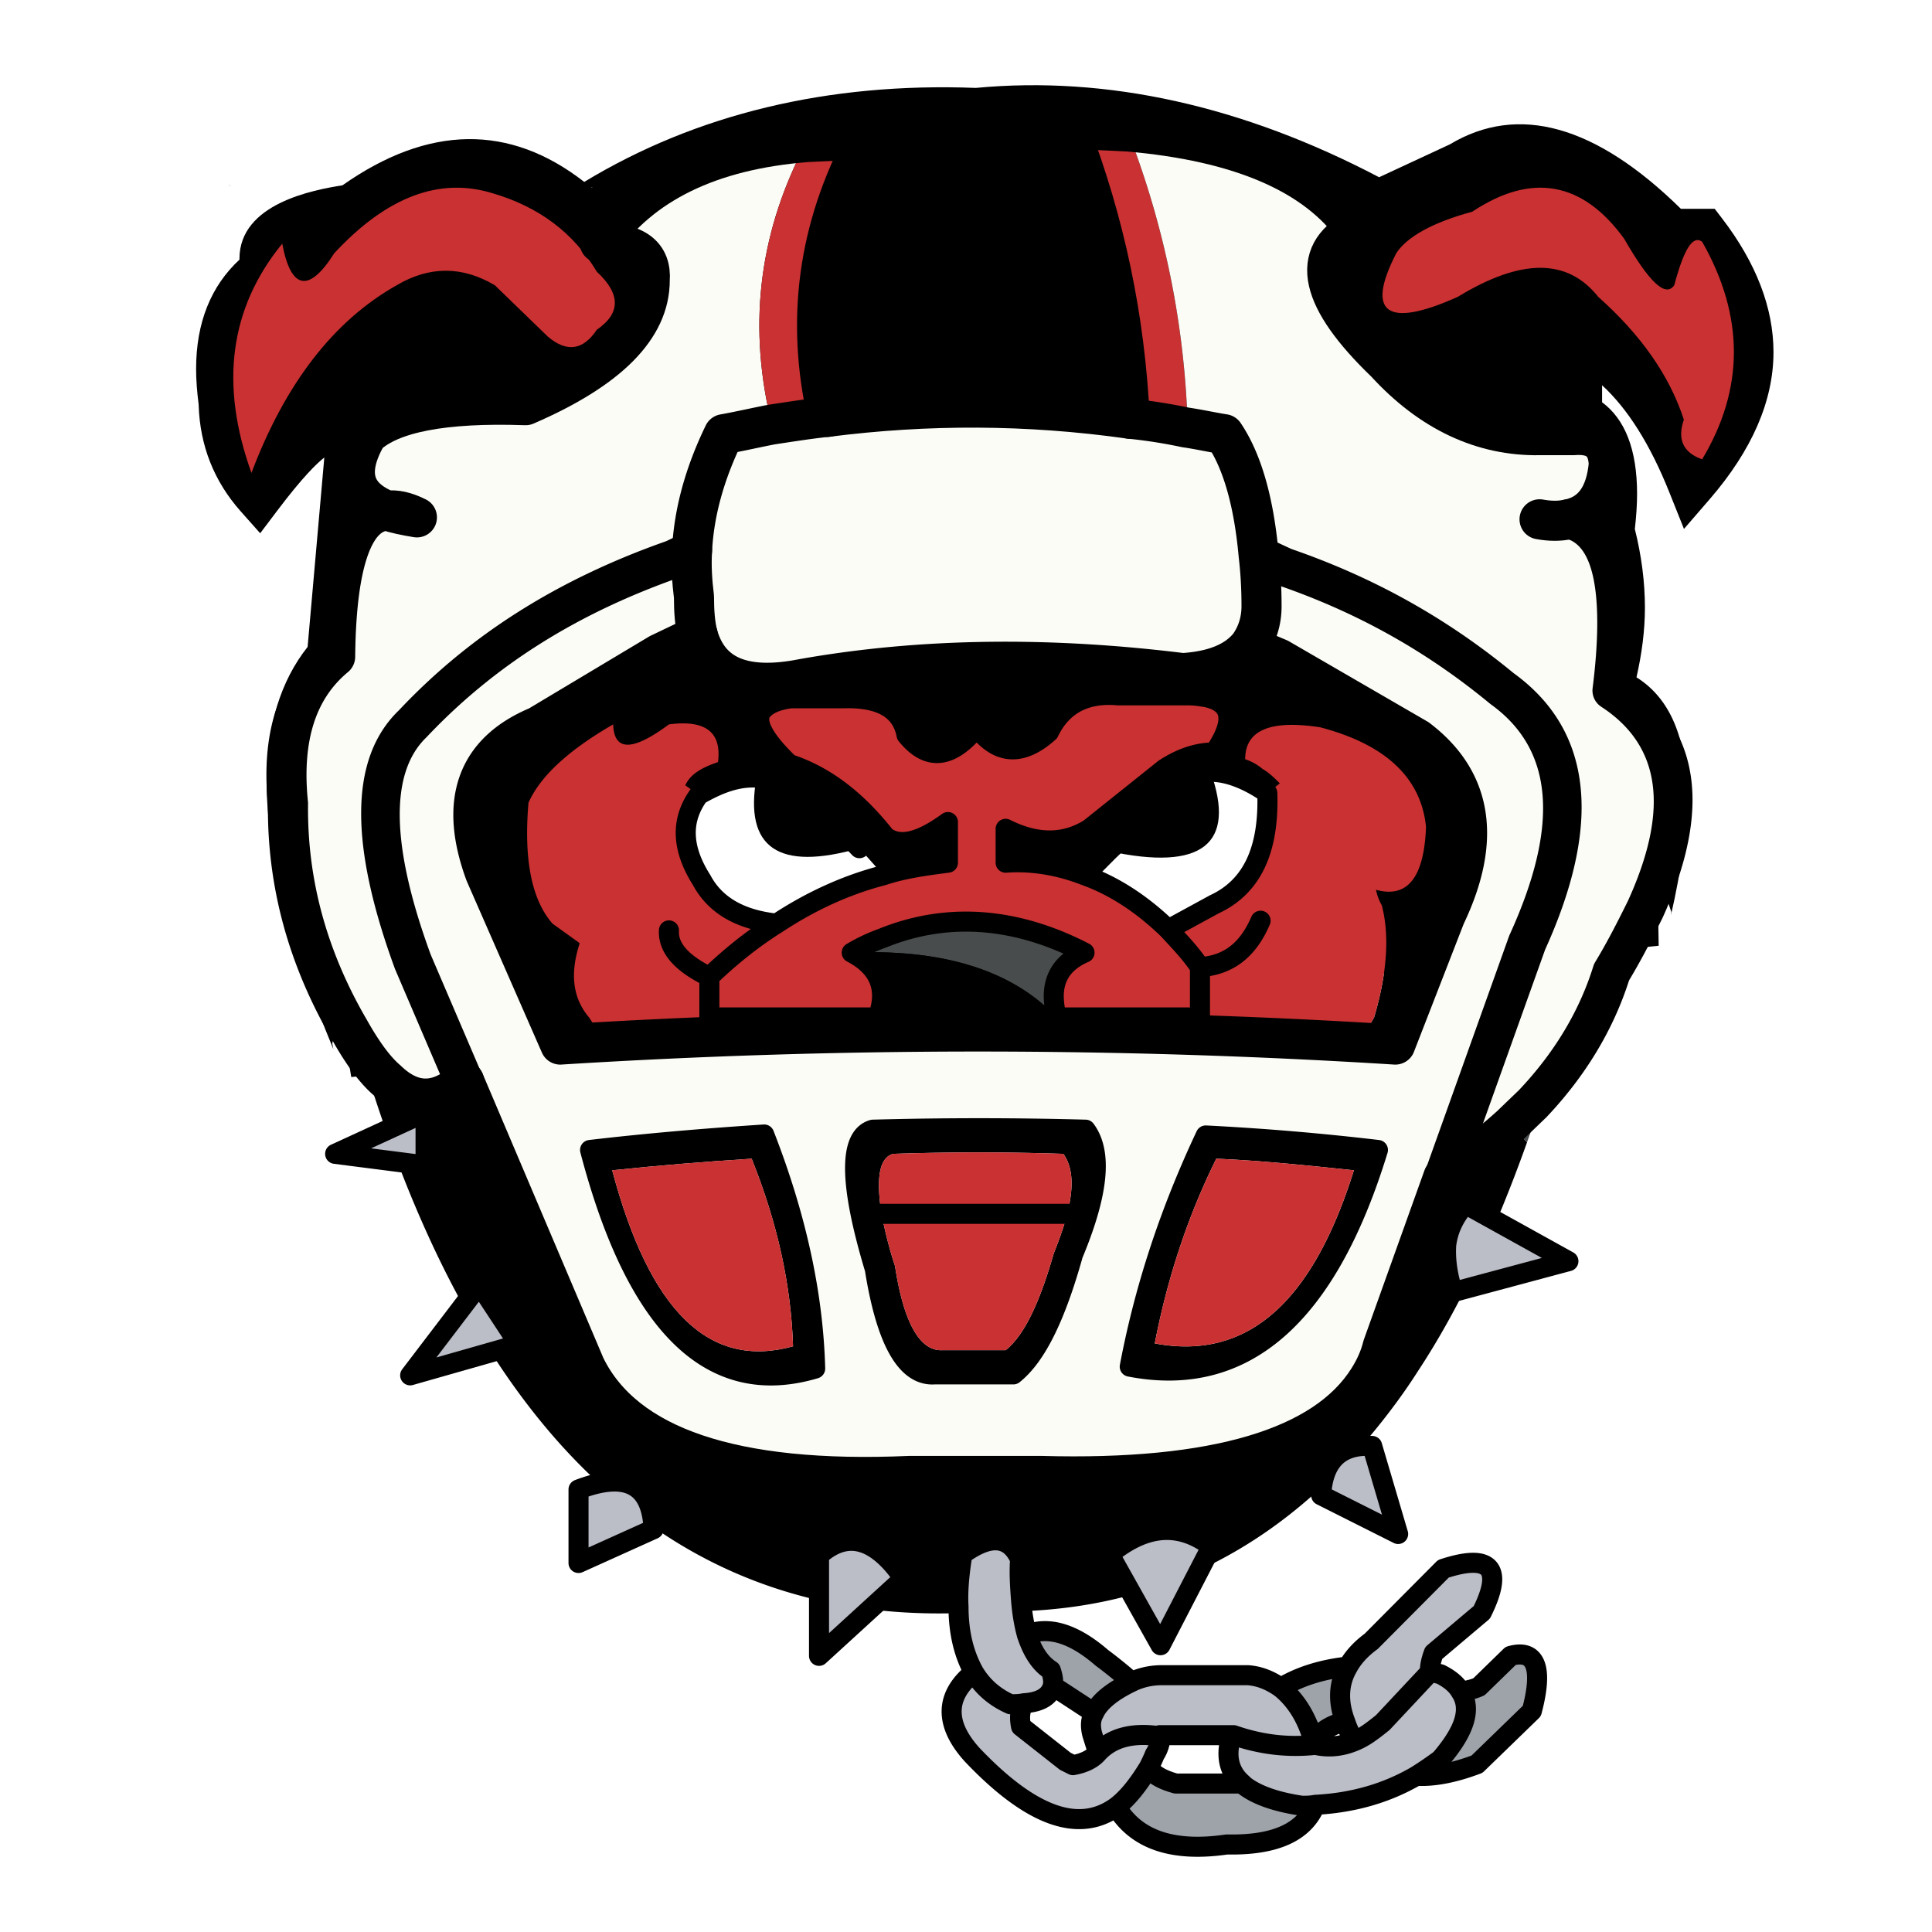
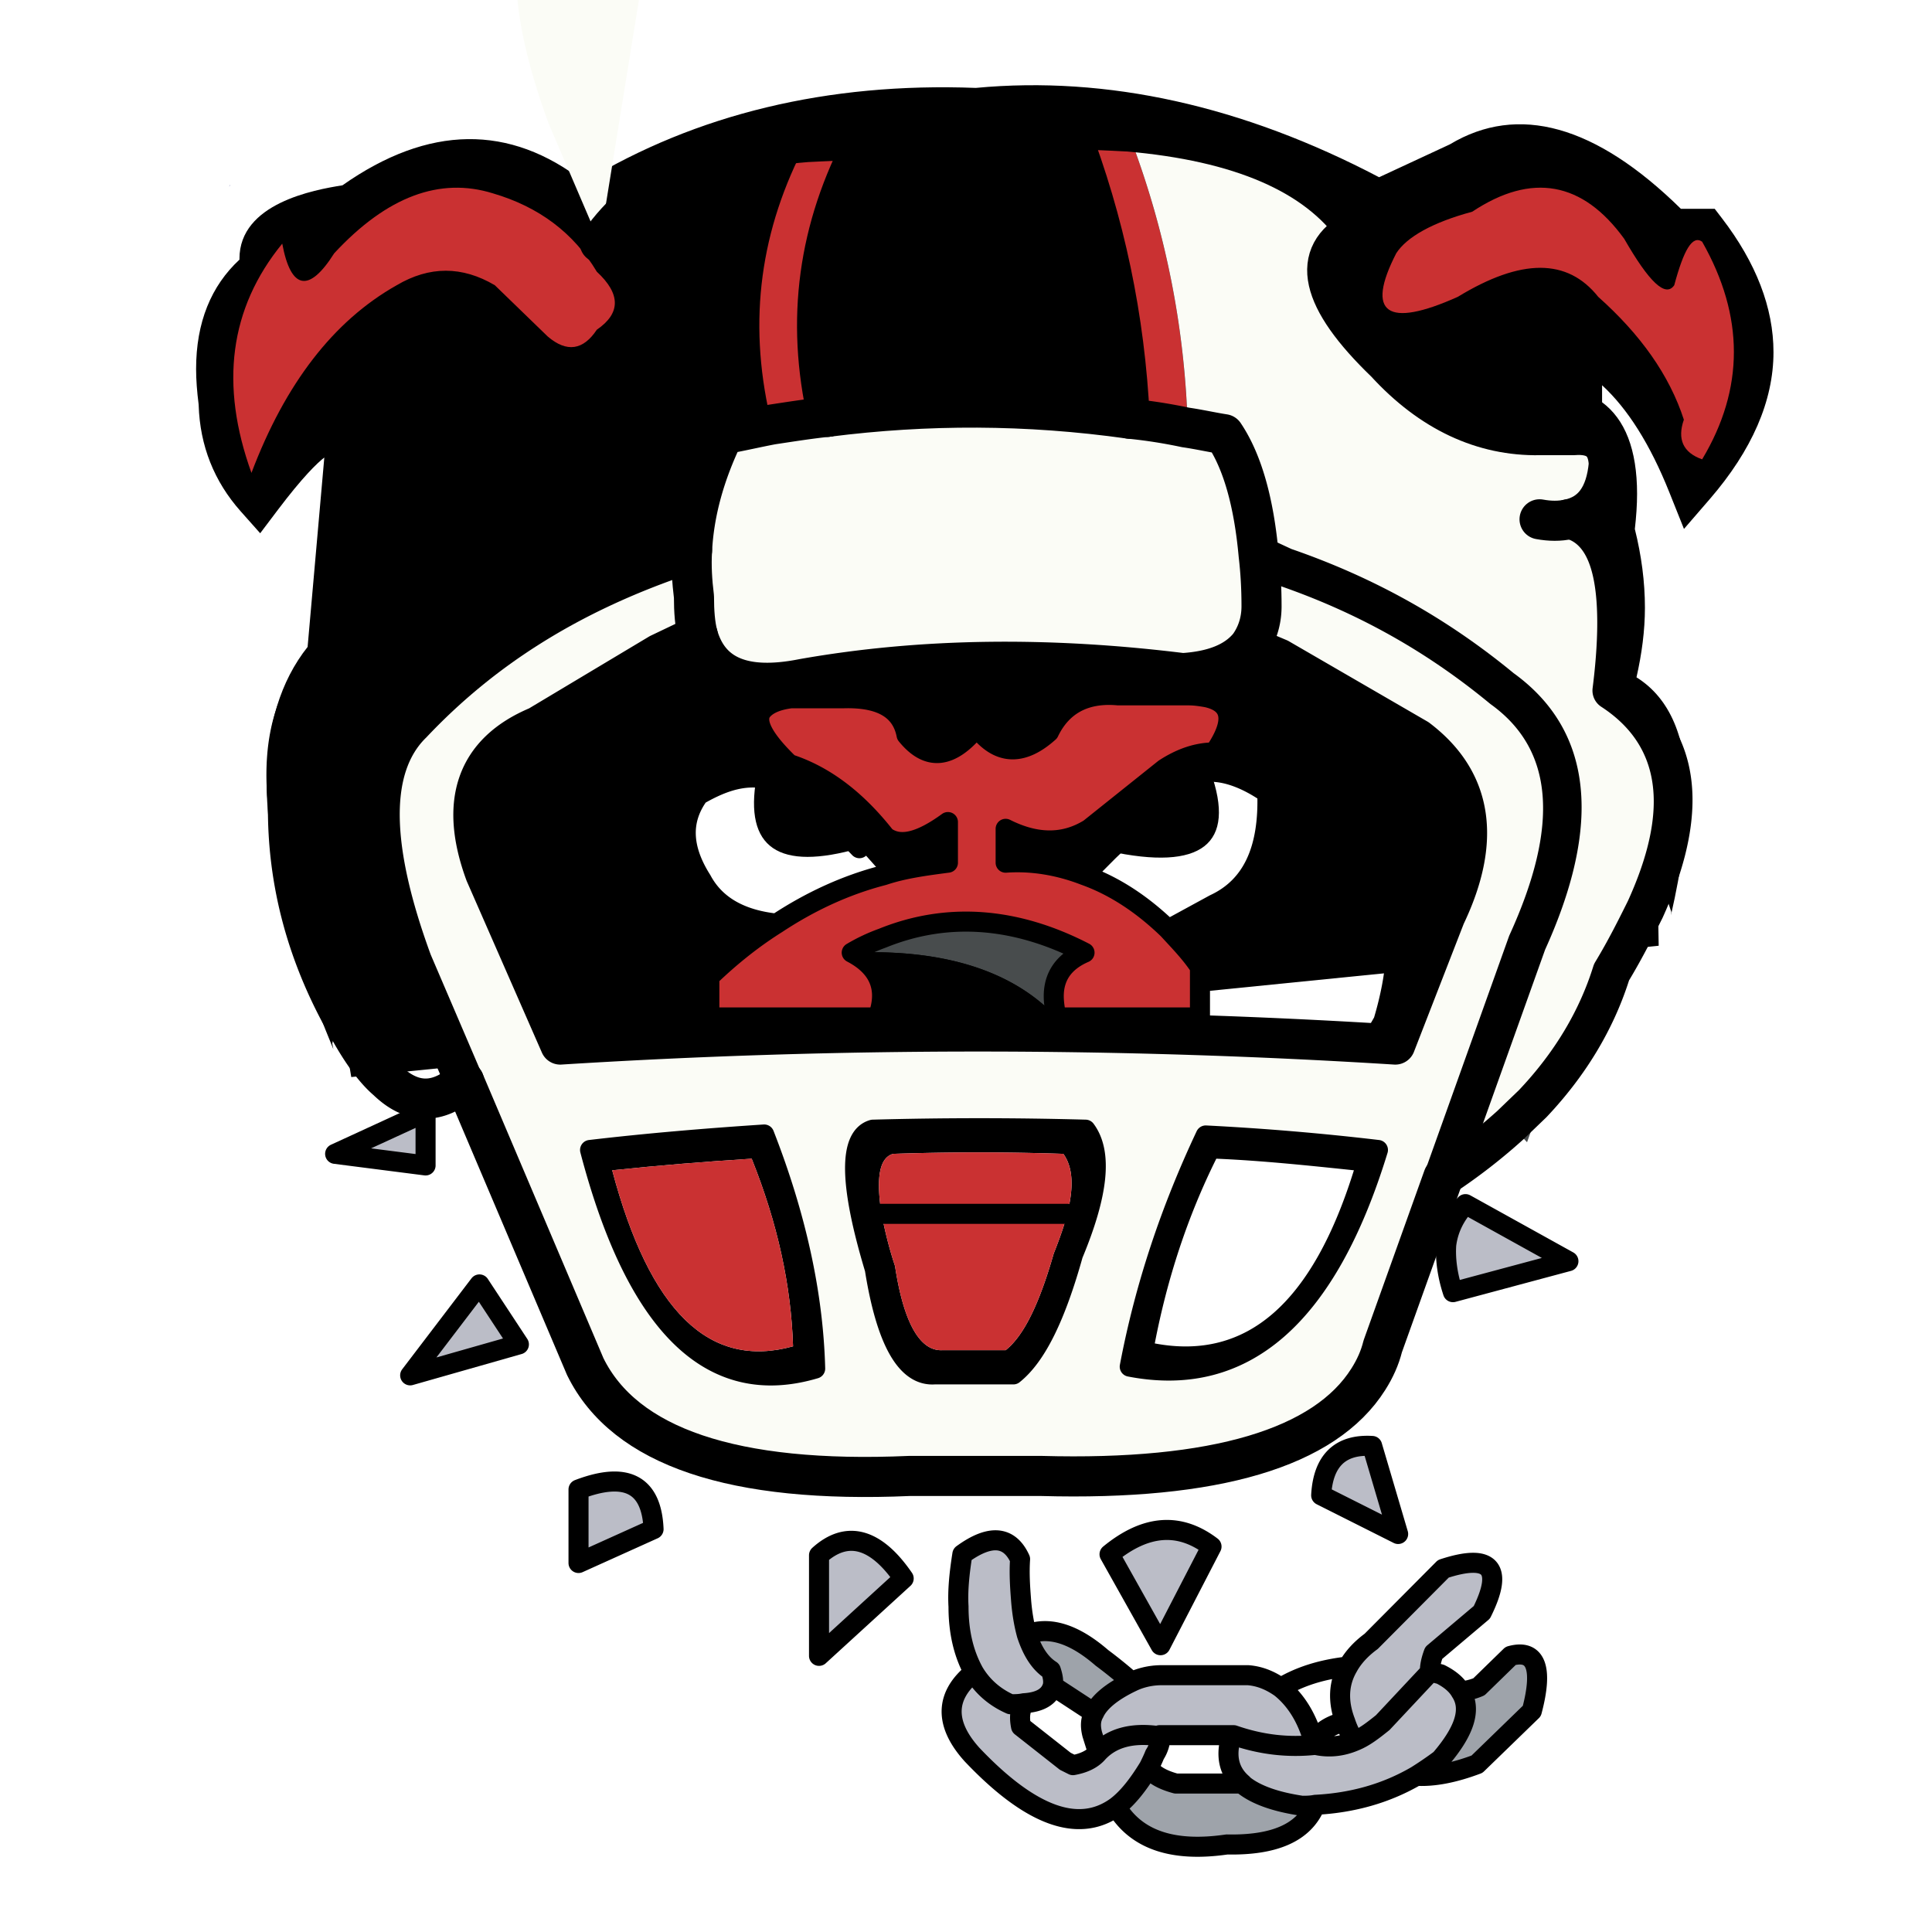
<svg xmlns="http://www.w3.org/2000/svg" width="2500" height="2500" viewBox="0 0 192.756 192.756">
  <path fill-rule="evenodd" clip-rule="evenodd" fill="#fff" d="M0 0h192.756v192.756H0V0z" />
  <path d="M22.88 18.615l.095-.193s-.095.096-.095.193z" fill-rule="evenodd" clip-rule="evenodd" fill="#36358c" />
  <path d="M166.547 49.111l1.463 3.66 2.574-2.977c4.219-4.88 6.357-9.812 6.357-14.659 0-4.416-1.73-8.911-5.143-13.361l-.721-.94h-3.373c-8.49-8.347-16.244-10.519-23.051-6.431-.049.021-6.004 2.791-7.059 3.28-13.604-7.137-27.139-10.143-40.24-8.912-14.759-.563-27.883 2.608-39.064 9.379-7.431-5.792-15.535-5.703-24.122.338-2.833.453-10.278 1.793-10.278 7.33l.006.082c-2.835 2.627-4.331 6.265-4.331 10.914 0 1.092.093 2.277.249 3.503 0-.018-.005-.035-.006-.053l.014.176c.127 4.026 1.534 7.587 4.198 10.583l1.939 2.18 1.759-2.329c2.486-3.29 3.902-4.654 4.639-5.228L30.69 64.543c-2.688 3.392-4.087 7.889-4.087 13.434 0 7.08 2.24 16.062 6.657 26.698-.003-.008-.111-.557-.111-.557l.157-.658c.193-.38.54-.653.952-.751l.788 4.749 130.442-13.101-.086-4.808c.422.027.809.237 1.062.578l.285.866-.037.325c1.07-4.697 1.592-8.589 1.592-11.901 0-5.802-1.705-9.764-5.031-11.84.525-2.315.842-4.647.842-6.948 0-2.572-.348-5.211-1.006-7.846.139-1.227.223-2.419.223-3.512 0-4.44-1.217-7.455-3.492-9.137v-1.698c2.531 2.322 4.787 5.87 6.707 10.675zM59.049 18.671l.077.089c-.05-.042-.103-.07-.153-.112.029.01.076.023.076.023z" fill-rule="evenodd" clip-rule="evenodd" />
  <path d="M54.648 33.573c1.919 1.64 3.551 1.35 4.895-.676 2.399-1.641 2.399-3.57 0-5.79-2.303-3.86-5.759-6.466-10.365-7.817-5.279-1.64-10.558.291-15.836 5.983-2.496 3.958-4.319 3.667-5.183-.965-5.279 6.466-6.239 14.09-3.071 22.872 3.359-8.878 8.158-15.151 14.492-18.722 3.263-1.93 6.526-1.93 9.79 0l5.278 5.115zM139.301 25.273c-3.072 5.983-.959 7.527 6.143 4.343 6.334-3.861 10.941-3.861 14.012 0 4.225 3.764 7.104 7.817 8.543 12.256-.672 1.93-.096 3.281 1.824 3.956 4.223-7.044 4.223-14.282 0-21.714-.961-.674-1.824.773-2.783 4.343-.865 1.255-2.496-.289-4.992-4.632-4.127-5.693-9.213-6.658-15.164-2.702-3.937 1.062-6.529 2.509-7.583 4.15z" fill-rule="evenodd" clip-rule="evenodd" fill="#ca3132" />
  <path d="M127.592 65.709l-2.977-1.255c-1.344 1.641-3.551 2.509-6.621 2.702-13.246-1.64-25.915-1.544-37.912.579-5.854 1.158-9.31-.29-10.461-4.343l-3.839 1.834-12.093 7.238c-6.238 2.606-7.87 7.624-5.278 14.669l7.486 17.081h1.247c1.056-.096 2.112-.192 3.264-.192l-1.631-2.51c-1.632-1.931-1.919-4.343-.959-7.334v-.097l-2.688-1.93c-2.111-2.413-2.879-6.465-2.399-12.063 1.152-2.605 3.935-5.211 8.446-7.817.096 2.702 1.919 2.702 5.566 0 3.647-.482 5.279.772 4.895 3.764-1.728.579-2.783 1.254-3.263 2.315l1.344.965c2.015-1.158 3.839-1.833 5.758-1.737 2.688.096 5.279 1.544 7.775 4.439l2.495 2.606 2.4 2.702c2.015-.675 4.223-.965 6.43-1.254v-4.054c-2.783 2.027-4.799 2.51-6.238 1.448-2.879-3.667-6.046-6.08-9.598-7.238-2.496-2.413-3.456-4.149-2.784-5.21.48-.676 1.44-1.158 2.976-1.352h5.279c3.743-.096 5.759 1.158 6.238 3.667 2.111 2.606 4.416 2.413 7.007-.771 2.111 2.799 4.51 2.895 7.197.482 1.344-2.798 3.742-3.957 6.91-3.667h7.008c.67 0 1.246.096 1.822.193 2.592.578 2.879 2.413.768 5.501-1.727 0-3.359.578-4.99 1.639l-7.486 5.984c-2.496 1.545-5.279 1.545-8.35 0v3.378c2.688-.193 5.375.289 7.869 1.254l2.4-2.413 6.047-5.79c1.15-1.351 2.494-2.123 4.127-2.123 1.631 0 3.551.675 5.662 2.123l1.248-.965c-.48-.483-1.057-1.062-1.729-1.448a5.171 5.171 0 0 0-1.727-.964c0-2.896 2.496-3.957 7.486-3.185 6.623 1.737 10.076 5.114 10.557 9.939-.191 5.019-1.822 7.142-4.99 6.273.096.482.287 1.062.576 1.544.768 2.896.574 6.658-.768 11.194l-1.439 2.51c1.246.097 2.398.192 3.551.192l4.99-12.835c3.648-7.624 2.688-13.511-2.783-17.66l-13.821-8.008z" fill-rule="evenodd" clip-rule="evenodd" />
  <path d="M120.393 69.569c-.576-.098-1.152-.193-1.822-.193h-7.008c-3.168-.29-5.566.869-6.91 3.667-2.688 2.413-5.086 2.316-7.197-.482-2.592 3.185-4.896 3.377-7.007.771-.479-2.509-2.496-3.763-6.238-3.667h-5.279c-1.536.193-2.496.676-2.976 1.352-.672 1.062.288 2.798 2.784 5.21 3.551 1.159 6.718 3.571 9.598 7.238 1.439 1.062 3.455.58 6.238-1.448v4.054c-2.207.289-4.415.579-6.43 1.254-3.744.965-7.295 2.606-10.654 4.826-2.303 1.447-4.511 3.185-6.718 5.307v4.054H87.57c1.056-2.798.191-5.018-2.592-6.466a17.906 17.906 0 0 1 3.071-1.448c6.431-2.605 13.245-2.122 20.155 1.448-2.016.869-3.07 2.316-3.07 4.343 0 .579.096 1.351.287 2.123h14.301v-5.018c-.959-1.448-2.111-2.605-3.166-3.764-2.592-2.51-5.375-4.343-8.352-5.405-2.494-.965-5.182-1.447-7.869-1.254v-3.378c3.07 1.545 5.854 1.545 8.35 0l7.486-5.984c1.631-1.061 3.264-1.639 4.99-1.639 2.11-3.088 1.823-4.923-.768-5.501z" fill-rule="evenodd" clip-rule="evenodd" fill="#ca3132" />
  <path d="M120.777 77c-1.633 0-2.977.772-4.127 2.123l-6.047 5.79c9.309 2.027 12.766-.675 10.174-7.913z" fill-rule="evenodd" clip-rule="evenodd" />
-   <path d="M127.688 78.158l-1.248.965c.191 5.694-1.535 9.361-5.279 11.098l-4.605 2.51c1.055 1.158 2.207 2.315 3.166 3.764 2.879-.193 4.799-1.737 6.047-4.633-1.248 2.896-3.168 4.439-6.047 4.633v5.018h-48.95v-4.054c-2.783-1.351-4.127-2.895-4.031-4.632-.096 1.737 1.248 3.281 4.031 4.632 2.208-2.122 4.416-3.86 6.718-5.307-3.647-.386-6.142-1.833-7.486-4.343-2.015-3.184-2.111-5.982-.288-8.492l-1.344-.965c.48-1.062 1.536-1.737 3.263-2.315.384-2.992-1.248-4.247-4.895-3.764-3.647 2.702-5.47 2.702-5.566 0-4.511 2.606-7.294 5.211-8.446 7.817-.48 5.598.288 9.65 2.399 12.063l2.688 1.93v.097c-.96 2.991-.673 5.403.959 7.334l1.631 2.51c25.05-1.545 50.197-1.447 75.248 0l1.439-2.51c1.342-4.536 1.535-8.299.768-11.194a5.035 5.035 0 0 1-.576-1.544c3.168.869 4.799-1.254 4.99-6.273-.48-4.825-3.934-8.203-10.557-9.939-4.99-.772-7.486.289-7.486 3.185a5.19 5.19 0 0 1 1.727.964c.673.383 1.249.962 1.73 1.445z" fill-rule="evenodd" clip-rule="evenodd" fill="#ca3132" />
  <path d="M126.439 79.123c-2.111-1.448-4.031-2.123-5.662-2.123 2.592 7.238-.865 9.94-10.174 7.913l-2.4 2.413c2.977 1.062 5.76 2.896 8.352 5.405l4.605-2.51c3.744-1.738 5.471-5.404 5.279-11.098z" fill-rule="evenodd" clip-rule="evenodd" fill="#fff" />
  <path d="M85.745 84.624l-2.495-2.606c-2.496-2.895-5.087-4.343-7.775-4.439-1.247 7.045 2.208 9.361 10.27 7.045z" fill-rule="evenodd" clip-rule="evenodd" />
  <path d="M85.745 84.624c-8.062 2.316-11.517 0-10.27-7.045-1.919-.096-3.743.579-5.758 1.737-1.824 2.509-1.728 5.308.288 8.492 1.344 2.51 3.839 3.958 7.486 4.343 3.359-2.22 6.91-3.86 10.654-4.826l-2.4-2.701z" fill-rule="evenodd" clip-rule="evenodd" fill="#fff" />
  <path d="M105.133 99.389c0-2.026 1.055-3.474 3.07-4.343-6.91-3.57-13.724-4.053-20.155-1.448a17.87 17.87 0 0 0-3.071 1.448c9.214-.386 16.125 1.834 20.443 6.466-.191-.773-.287-1.544-.287-2.123z" fill-rule="evenodd" clip-rule="evenodd" fill="#484c4d" />
  <path d="M84.977 95.046c2.783 1.448 3.647 3.668 2.592 6.466h17.851c-4.318-4.632-11.229-6.852-20.443-6.466zM137.477 114.733a256.893 256.893 0 0 0-17.18-1.447c-3.455 7.333-6.047 14.958-7.582 23.064 11.422 2.22 19.676-5.018 24.762-21.617zm-16.125.87c4.512.191 9.119.674 13.727 1.156-4.127 13.222-10.654 19.012-19.867 17.275 1.247-6.466 3.261-12.641 6.14-18.431z" fill-rule="evenodd" clip-rule="evenodd" />
-   <path d="M135.078 116.759c-4.607-.482-9.215-.965-13.727-1.156-2.879 5.79-4.893 11.966-6.141 18.432 9.214 1.736 15.741-4.055 19.868-17.276z" fill-rule="evenodd" clip-rule="evenodd" fill="#ca3132" />
  <path d="M87.089 112.707c-2.399.675-2.399 5.308.191 13.896 1.152 7.238 3.167 10.713 5.951 10.52h7.871c2.303-1.834 4.223-5.79 5.951-11.967 2.494-5.983 2.975-10.133 1.248-12.448a387.625 387.625 0 0 0-21.212-.001zm2.207 13.606c-.672-2.025-1.056-3.764-1.344-5.211-.576-3.668-.192-5.598 1.152-5.982a249.288 249.288 0 0 1 16.988 0c.961 1.35 1.057 3.28.385 5.982-.289 1.158-.768 2.509-1.344 3.957-1.439 5.019-2.977 8.203-4.799 9.65h-6.335c-2.207.097-3.839-2.701-4.703-8.396z" fill-rule="evenodd" clip-rule="evenodd" />
  <path d="M87.952 121.103c.288 1.447.672 3.186 1.344 5.211.863 5.694 2.495 8.492 4.702 8.396h6.335c1.822-1.447 3.359-4.632 4.799-9.65.576-1.448 1.055-2.799 1.344-3.957H87.952zM89.104 115.12c-1.344.385-1.728 2.314-1.152 5.982h18.524c.672-2.702.576-4.633-.385-5.982a249.259 249.259 0 0 0-16.987 0z" fill-rule="evenodd" clip-rule="evenodd" fill="#ca3132" />
  <path d="M76.243 113.189c-5.854.386-11.613.868-17.372 1.544 4.606 17.563 12.093 24.897 22.458 21.81-.191-7.43-1.918-15.248-5.086-23.354zm-15.164 3.57c4.606-.482 9.31-.867 13.917-1.156 2.591 6.465 3.935 12.642 4.127 18.721-8.351 2.316-14.301-3.474-18.044-17.565z" fill-rule="evenodd" clip-rule="evenodd" />
  <path d="M74.996 115.603c-4.607.289-9.311.674-13.917 1.156 3.743 14.091 9.694 19.881 18.044 17.564-.192-6.079-1.536-12.256-4.127-18.72z" fill-rule="evenodd" clip-rule="evenodd" fill="#ca3132" />
  <path d="M85.745 84.624l-2.495-2.606c-2.496-2.895-5.087-4.343-7.775-4.439-1.919-.096-3.743.579-5.758 1.737-1.824 2.509-1.728 5.308.288 8.492 1.344 2.51 3.839 3.958 7.486 4.343m30.712-4.826l2.4-2.413 6.047-5.79c1.15-1.351 2.494-2.123 4.127-2.123 1.631 0 3.551.675 5.662 2.123.191 5.694-1.535 9.361-5.279 11.098l-4.605 2.51m3.166 3.764v5.018H105.42c-.191-.772-.287-1.544-.287-2.123 0-2.026 1.055-3.474 3.07-4.343-6.91-3.57-13.724-4.053-20.155-1.448a17.87 17.87 0 0 0-3.071 1.448c2.783 1.448 3.647 3.668 2.592 6.466H70.772v-4.054m45.783-4.728c1.055 1.158 2.207 2.315 3.166 3.764m6.047-4.633c-1.248 2.896-3.168 4.439-6.047 4.633m-42.23-4.343c3.359-2.22 6.91-3.86 10.654-4.826 2.015-.675 4.223-.965 6.43-1.254v-4.054c-2.783 2.027-4.799 2.51-6.238 1.448-2.879-3.667-6.046-6.08-9.598-7.238-2.496-2.413-3.456-4.149-2.784-5.21.48-.676 1.44-1.158 2.976-1.352h5.279c3.743-.096 5.759 1.158 6.238 3.667 2.111 2.606 4.416 2.413 7.007-.771 2.111 2.799 4.51 2.895 7.197.482 1.344-2.798 3.742-3.957 6.91-3.667h7.008c.67 0 1.246.096 1.822.193 2.592.578 2.879 2.413.768 5.501-1.727 0-3.359.578-4.99 1.639l-7.486 5.984c-2.496 1.545-5.279 1.545-8.35 0v3.378c2.688-.193 5.375.289 7.869 1.254m-41.462 5.501c-.096 1.737 1.248 3.281 4.031 4.632m17.18 23.645h18.524M70.772 97.458c2.208-2.122 4.416-3.86 6.718-5.307m30.713-4.826c2.977 1.062 5.76 2.896 8.352 5.405" fill="none" stroke="#000" stroke-width="2" stroke-linecap="round" stroke-linejoin="round" stroke-miterlimit="2.613" />
-   <path d="M59.831 24.212c3.551 0 5.183 1.254 4.991 3.763 0 4.729-4.127 8.878-12.381 12.45-8.254-.29-13.437.771-15.836 2.991-2.112 3.668-1.439 6.177 2.016 7.529.864-.098 1.823.096 2.975.674-1.152-.192-2.111-.385-2.975-.674-3.359.191-5.087 5.114-5.183 14.572-3.839 3.184-5.375 8.106-4.703 14.668-.096 7.816 1.92 15.344 6.143 22.581 1.248 2.221 2.495 3.958 3.743 5.02 2.496 2.412 5.086 2.412 7.678.097l-5.087-11.871c-4.319-11.772-4.319-19.687 0-23.836 6.91-7.335 15.548-12.739 26.01-16.406l1.824-.869c.192-3.765 1.248-7.625 3.167-11.581 1.631-.29 3.263-.676 4.799-.965l-.192-.771c-2.207-9.65-.96-18.723 3.647-27.408-9.695.771-16.509 4.148-20.636 10.036z" fill-rule="evenodd" clip-rule="evenodd" fill="#fbfcf6" />
+   <path d="M59.831 24.212l-5.087-11.871c-4.319-11.772-4.319-19.687 0-23.836 6.91-7.335 15.548-12.739 26.01-16.406l1.824-.869c.192-3.765 1.248-7.625 3.167-11.581 1.631-.29 3.263-.676 4.799-.965l-.192-.771c-2.207-9.65-.96-18.723 3.647-27.408-9.695.771-16.509 4.148-20.636 10.036z" fill-rule="evenodd" clip-rule="evenodd" fill="#fbfcf6" />
  <path d="M112.521 13.114h-.094c-1.824-.097-3.744-.193-5.76-.193 3.551 9.264 5.566 18.818 6.047 28.855 1.92.191 3.744.482 5.566.868l.191-.868c-.381-9.941-2.397-19.494-5.95-28.662zM86.321 13.982c-2.015 0-3.935.097-5.854.193-4.607 8.686-5.854 17.758-3.647 27.408l.192.771c1.919-.289 3.743-.578 5.566-.771-2.208-9.65-.96-18.818 3.743-27.601z" fill-rule="evenodd" clip-rule="evenodd" fill="#ca3132" />
  <path d="M138.246 36.178c-6.623-6.369-7.584-10.808-2.977-13.22-3.936-5.598-11.518-8.878-22.748-9.844 3.553 9.168 5.568 18.721 5.951 28.663l-.191.868c1.344.193 2.592.482 3.84.676 1.822 2.702 2.975 6.755 3.455 12.063l2.494 1.158c8.158 2.798 15.357 6.852 21.787 12.159 7.104 5.114 7.871 13.607 2.496 25.38l-8.35 23.354a56.204 56.204 0 0 0 6.719-5.21c.768-.772 1.535-1.447 2.207-2.123 3.84-4.054 6.432-8.493 7.871-13.126 1.342-2.219 2.398-4.342 3.359-6.272 4.605-10.133 3.453-17.371-3.359-21.81 1.342-10.52-.098-16.213-4.32-17.082-.863.193-1.824.193-2.879 0 1.055.193 2.016.193 2.879 0 2.4-.483 3.742-2.316 4.031-5.501-.096-2.123-1.248-3.087-3.551-2.896h-3.359c-5.662.098-10.845-2.315-15.355-7.237z" fill-rule="evenodd" clip-rule="evenodd" fill="#fbfcf6" />
  <path d="M128.07 56.541l-2.494-1.158c.191 1.641.287 3.281.287 5.114 0 1.545-.479 2.896-1.248 3.957l2.977 1.255 13.82 8.01c5.471 4.149 6.432 10.037 2.783 17.66l-4.99 12.835a666.588 666.588 0 0 0-83.309 0L48.41 87.133c-2.591-7.045-.96-12.063 5.278-14.669l12.093-7.238 3.839-1.834c-.288-1.061-.384-2.413-.384-3.86-.192-1.544-.288-3.088-.192-4.632l-1.824.869c-10.461 3.667-19.1 9.071-26.01 16.406-4.319 4.149-4.319 12.063 0 23.836l5.087 11.871 12.093 28.469c3.935 8.01 14.781 11.677 32.344 10.905h13.149c17.373.482 28.312-2.8 32.633-9.651.672-1.062 1.15-2.123 1.439-3.281l6.047-16.889 8.35-23.354c5.375-11.773 4.607-20.266-2.496-25.38-6.428-5.308-13.627-9.362-21.786-12.16zm-7.773 56.745c5.76.289 11.422.771 17.18 1.447-5.086 16.599-13.34 23.837-24.762 21.617 1.535-8.106 4.127-15.731 7.582-23.064zM87.28 126.603c-2.591-8.588-2.591-13.221-.191-13.896a388.625 388.625 0 0 1 21.212 0c1.727 2.315 1.246 6.465-1.248 12.448-1.729 6.177-3.648 10.133-5.951 11.967h-7.871c-2.783.193-4.799-3.281-5.951-10.519zm-28.408-11.87c5.758-.676 11.517-1.158 17.372-1.544 3.167 8.105 4.895 15.924 5.087 23.354-10.367 3.088-17.853-4.246-22.459-21.81z" fill-rule="evenodd" clip-rule="evenodd" fill="#fbfcf6" />
  <path d="M125.863 60.497c0-1.833-.096-3.474-.287-5.114-.48-5.308-1.633-9.361-3.455-12.063-1.248-.194-2.496-.483-3.84-.676a51.435 51.435 0 0 0-5.566-.868c-10.27-1.448-20.251-1.448-30.137-.193-1.823.193-3.647.482-5.566.771-1.536.29-3.168.676-4.799.965-1.919 3.956-2.975 7.816-3.167 11.581-.096 1.543 0 3.088.192 4.632 0 1.447.096 2.799.384 3.86 1.152 4.053 4.607 5.501 10.461 4.343 11.997-2.124 24.666-2.219 37.912-.579 3.07-.193 5.277-1.062 6.621-2.702.769-1.061 1.247-2.412 1.247-3.957z" fill-rule="evenodd" clip-rule="evenodd" fill="#fbfcf6" />
-   <path d="M150.723 112.225a56.204 56.204 0 0 1-6.719 5.21l-6.047 16.889c-.289 1.158-.768 2.22-1.439 3.281-4.32 6.852-15.26 10.134-32.633 9.651H90.736c-17.563.771-28.41-2.896-32.344-10.905l-12.093-28.469c-2.592 2.315-5.183 2.315-7.678-.097l-1.344 1.351c11.902 36.769 32.441 53.945 61.523 51.631 16.604.385 30.137-6.659 40.598-20.942a58.859 58.859 0 0 0 2.111-3.088c4.127-6.272 7.678-13.896 10.846-22.774l-1.632-1.738z" fill-rule="evenodd" clip-rule="evenodd" />
  <path d="M152.354 113.962c.383-1.062.768-2.124 1.057-3.282l-.48-.578c-.672.676-1.439 1.351-2.207 2.123l1.63 1.737z" fill-rule="evenodd" clip-rule="evenodd" fill="#484c4d" />
  <path d="M120.297 113.286c-3.455 7.333-6.047 14.958-7.582 23.064 11.422 2.22 19.676-5.019 24.762-21.617a257.557 257.557 0 0 0-17.18-1.447zm-61.425 1.447c4.606 17.563 12.093 24.897 22.458 21.81-.192-7.43-1.919-15.248-5.087-23.354-5.854.386-11.613.869-17.371 1.544zm28.408 11.87c1.152 7.238 3.167 10.713 5.951 10.52h7.871c2.303-1.834 4.223-5.79 5.951-11.967 2.494-5.983 2.975-10.133 1.248-12.448a388.625 388.625 0 0 0-21.212 0c-2.4.674-2.4 5.307.191 13.895z" fill="none" stroke="#000" stroke-width="2" stroke-linecap="round" stroke-linejoin="round" stroke-miterlimit="2.613" />
  <path d="M69.621 63.393l-3.839 1.834-12.093 7.238c-6.238 2.606-7.87 7.624-5.278 14.669l7.486 17.081a666.588 666.588 0 0 1 83.309 0l4.99-12.835c3.648-7.624 2.688-13.511-2.783-17.66l-13.82-8.01-2.977-1.255m-.001-.001c.77-1.062 1.248-2.412 1.248-3.957 0-1.833-.096-3.474-.287-5.114m-55.955 8.01c1.152 4.053 4.607 5.501 10.461 4.343 11.997-2.124 24.666-2.219 37.912-.579 3.07-.193 5.277-1.062 6.621-2.702m-11.9-22.679c1.92.191 3.744.482 5.566.868 1.344.193 2.592.482 3.84.676 1.822 2.702 2.975 6.755 3.455 12.063m-42.998-13.8c-1.823.193-3.647.482-5.566.771-1.536.29-3.168.676-4.799.965-1.919 3.956-2.975 7.816-3.167 11.581M38.62 50.944c-3.359.191-5.087 5.114-5.183 14.572-3.839 3.184-5.375 8.106-4.703 14.668-.096 7.816 1.92 15.344 6.143 22.581 1.248 2.221 2.495 3.958 3.743 5.02 2.496 2.412 5.086 2.412 7.678.097" fill="none" stroke="#000" stroke-width="4" stroke-linecap="round" stroke-linejoin="round" stroke-miterlimit="2.613" />
  <path d="M123.834 54.574a1.933 1.933 0 0 0 .938 2.561l2.494 1.158a1.9 1.9 0 0 0 .186.075c7.902 2.71 14.832 6.578 21.189 11.824.033.026.066.053.1.078 6.266 4.511 6.877 12.036 1.869 23.006-.023.049-.043.1-.062.152l-8.35 23.354a1.933 1.933 0 0 0 1.156 2.469 1.915 1.915 0 0 0 2.455-1.162l8.346-23.341c2.422-5.342 3.641-10.086 3.641-14.207 0-5.636-2.264-10.111-6.783-13.382-6.658-5.482-13.912-9.532-22.162-12.383l-2.469-1.145a1.914 1.914 0 0 0-2.548.943zm27.178 12.585c.021.018.043.032.064.049-.033-.026-.066-.053-.102-.077.014.01.024.02.038.028z" fill-rule="evenodd" clip-rule="evenodd" />
  <path d="M69.045 54.9c-.096 1.543 0 3.088.192 4.632 0 1.447.096 2.799.384 3.86m74.383 54.043l-6.047 16.889c-.289 1.158-.768 2.22-1.439 3.281-4.32 6.852-15.26 10.134-32.633 9.651H90.736c-17.563.771-28.41-2.896-32.344-10.905l-12.093-28.469m66.416-66.106c-10.27-1.448-20.251-1.448-30.137-.193m73.902 10.229c2.4-.483 3.742-2.316 4.031-5.501-.096-2.123-1.248-3.087-3.551-2.896h-3.359c-5.662.097-10.846-2.315-15.355-7.238-6.623-6.369-7.584-10.808-2.977-13.22-3.936-5.598-11.518-8.878-22.748-9.844h-.094c-1.824-.097-3.744-.193-5.76-.193 3.551 9.264 5.566 18.818 6.047 28.855" fill="none" stroke="#000" stroke-width="4" stroke-linecap="round" stroke-linejoin="round" stroke-miterlimit="2.613" />
  <path d="M154.6 51.424a1.929 1.929 0 0 0 1.496 2.278c2.559.527 3.262 4.366 3.262 8.433 0 2.281-.223 4.633-.461 6.512a1.932 1.932 0 0 0 .859 1.866c3.496 2.277 5.24 5.404 5.24 9.452 0 2.848-.861 6.15-2.584 9.935-.898 1.806-1.949 3.921-3.252 6.072-.08.135-.146.278-.193.428-1.389 4.471-3.889 8.633-7.428 12.369l-.947.909-1.227 1.181a54.412 54.412 0 0 1-6.412 4.96 1.935 1.935 0 0 0-.557 2.672 1.913 1.913 0 0 0 2.656.56 58.077 58.077 0 0 0 6.953-5.392l2.281-2.193c3.91-4.129 6.664-8.713 8.244-13.652 1.338-2.227 2.406-4.361 3.346-6.247 1.992-4.382 2.986-8.305 2.986-11.756 0-4.897-2.027-8.834-6.02-11.809.184-1.542.391-3.626.391-5.862 0-5.219-1.135-11.142-6.369-12.219a1.919 1.919 0 0 0-2.264 1.503z" fill-rule="evenodd" clip-rule="evenodd" />
  <path d="M153.602 51.812c1.055.193 2.016.193 2.879 0" fill="none" stroke="#000" stroke-width="4" stroke-linecap="round" stroke-linejoin="round" stroke-miterlimit="2.613" />
  <path d="M68.223 53.156l-1.76.839c-10.839 3.819-19.558 9.331-26.646 16.853-2.52 2.419-3.784 5.838-3.784 10.313 0 4.218 1.124 9.375 3.377 15.518l5.125 11.967a1.916 1.916 0 0 0 2.522 1.009 1.934 1.934 0 0 0 1.003-2.536l-5.087-11.871c-3.963-10.811-4.123-18.136-.437-21.677 6.75-7.162 15.009-12.367 25.315-15.979a2.23 2.23 0 0 0 .19-.078l1.824-.869a1.935 1.935 0 0 0 .912-2.571 1.911 1.911 0 0 0-2.554-.918z" fill-rule="evenodd" clip-rule="evenodd" />
  <path d="M82.578 41.583c-2.208-9.65-.96-18.818 3.743-27.601-2.015 0-3.935.097-5.854.193-9.694.772-16.508 4.149-20.635 10.037 3.551 0 5.183 1.254 4.991 3.763 0 4.729-4.127 8.878-12.381 12.45-8.254-.29-13.437.771-15.836 2.991-2.112 3.668-1.439 6.177 2.016 7.529m-.002-.001c.864-.098 1.823.096 2.975.674-1.152-.192-2.111-.385-2.975-.674z" fill="none" stroke="#000" stroke-width="4" stroke-linecap="round" stroke-linejoin="round" stroke-miterlimit="2.613" />
  <path d="M144.291 124.19c-.096 1.352.096 2.992.672 4.729l11.518-3.089-10.27-5.694c-1.057 1.159-1.727 2.51-1.92 4.054zM42.459 116.276v-5.307l-9.022 4.151 9.022 1.156zM101.773 155.555c-1.057-2.315-2.975-2.509-5.759-.482-.288 1.834-.48 3.57-.384 5.211 0 2.702.576 4.825 1.535 6.562.863 1.447 2.111 2.509 3.646 3.185.48 0 .865 0 1.344-.096 1.633-.098 2.592-.676 2.881-1.737.096-.482 0-.965-.191-1.545-1.057-.676-1.824-1.833-2.4-3.571a18.631 18.631 0 0 1-.576-3.473c-.096-1.255-.191-2.607-.096-4.054z" fill-rule="evenodd" clip-rule="evenodd" fill="#bbbdc7" />
  <path d="M104.846 166.652c.191.58.287 1.062.191 1.545l4.127 2.702c.48-1.062 1.727-2.123 3.742-3.089a45.78 45.78 0 0 0-2.975-2.412c-2.783-2.413-5.279-3.185-7.486-2.317.576 1.738 1.344 2.896 2.401 3.571z" fill-rule="evenodd" clip-rule="evenodd" fill="#9ea3aa" />
  <path d="M101.869 172.25c-.191-.965-.096-1.64.287-2.315-.479.096-.863.096-1.344.096-1.535-.676-2.783-1.737-3.646-3.185-2.879 2.316-2.975 5.114-.192 8.203 5.856 6.177 10.655 7.913 14.397 5.212 1.15-.869 2.207-2.221 3.264-3.957.191-.386.383-.772.576-1.255a3.5 3.5 0 0 0 .574-1.93l-.191.096c-2.688-.386-4.703.193-6.047 1.641-.576.676-1.439 1.062-2.494 1.254l-.768-.385-4.416-3.475z" fill-rule="evenodd" clip-rule="evenodd" fill="#bbbdc7" />
  <path d="M108.971 173.022l.576 1.833c1.344-1.447 3.359-2.026 6.047-1.641l.098-.096h7.389c2.783.965 5.471 1.254 8.158.965-.096-.193-.096-.29-.191-.387-.672-2.412-1.824-4.149-3.264-5.308-.959-.675-2.016-1.157-3.264-1.255h-8.639c-1.15 0-2.207.29-2.975.676-2.016.966-3.262 2.026-3.742 3.089-.385.677-.385 1.352-.193 2.124z" fill-rule="evenodd" clip-rule="evenodd" fill="#bbbdc7" />
  <path d="M117.32 177.944c-1.439-.387-2.398-.966-2.686-1.641-1.057 1.736-2.113 3.088-3.264 3.957 2.016 3.377 5.76 4.534 11.037 3.763 4.703.097 7.68-1.158 8.83-3.956-.48.096-.959.096-1.344.096-2.592-.385-4.51-1.061-5.758-2.026l-.193-.192h-6.622v-.001z" fill-rule="evenodd" clip-rule="evenodd" fill="#9ea3aa" />
  <path d="M129.895 180.163c.385 0 .863 0 1.344-.096 3.744-.193 7.104-1.158 10.078-2.896a34.92 34.92 0 0 0 2.398-1.641c2.4-2.799 3.168-5.019 2.016-6.755-.383-.676-1.055-1.255-2.016-1.737-.383-.097-.768-.193-1.055-.289v.096l-4.703 5.019c-.961.771-1.824 1.447-2.783 1.833-1.344.58-2.688.676-3.936.387-2.688.289-5.375 0-8.158-.965h-.191c-.672 2.026-.289 3.667 1.055 4.825l.193.192c1.248.967 3.166 1.642 5.758 2.027z" fill-rule="evenodd" clip-rule="evenodd" fill="#bbbdc7" />
-   <path d="M127.783 168.39c1.439 1.158 2.592 2.896 3.264 5.308.863-1.062 1.822-1.64 3.168-1.931-.768-2.025-.674-3.859.287-5.499-2.592.289-4.799.964-6.719 2.122z" fill-rule="evenodd" clip-rule="evenodd" fill="#9ea3aa" />
  <path d="M142.66 166.846v-.096c0-.482.096-1.062.385-1.834l4.799-4.054c2.207-4.438.863-5.887-3.84-4.343l-7.197 7.238c-1.057.771-1.824 1.641-2.305 2.51-.961 1.64-1.055 3.474-.287 5.499.191.58.479 1.256.863 1.835l.096.096c.959-.386 1.822-1.062 2.783-1.833l4.703-5.018z" fill-rule="evenodd" clip-rule="evenodd" fill="#bbbdc7" />
  <path d="M150.723 165.205l-3.168 3.088c-.672.29-1.248.387-1.824.483 1.152 1.736.385 3.956-2.016 6.755a36.166 36.166 0 0 1-2.398 1.641c1.729.097 3.742-.289 6.047-1.158l5.471-5.308c1.149-4.343.382-6.177-2.112-5.501z" fill-rule="evenodd" clip-rule="evenodd" fill="#9ea3aa" />
  <path d="M90.16 157.484c-2.783-4.053-5.663-4.825-8.445-2.315v10.036l8.445-7.721zM40.923 137.219l10.846-3.089-3.935-5.983-6.911 9.072zM57.719 148.606v7.334l7.486-3.377c-.191-4.439-2.687-5.79-7.486-3.957zM139.492 153.046l-2.592-8.783c-3.166-.191-4.895 1.448-5.086 4.923l7.678 3.86zM115.785 164.144l5.088-9.844c-3.168-2.412-6.527-2.219-10.174.772l5.086 9.072z" fill-rule="evenodd" clip-rule="evenodd" fill="#bbbdc7" />
  <path d="M131.047 173.697c.096.097.096.193.191.387m-88.779-63.115l-9.022 4.151 9.022 1.156v-5.307zm54.707 55.877c-.959-1.737-1.535-3.86-1.535-6.562-.096-1.641.096-3.377.384-5.211 2.784-2.026 4.702-1.833 5.759.482-.096 1.447 0 2.799.096 4.054.096 1.254.287 2.412.576 3.473m-12.286-5.598l-8.445 7.721v-10.036c2.782-2.51 5.661-1.737 8.445 2.315zm14.877 10.713c-.289 1.062-1.248 1.64-2.881 1.737m.289-6.853c.576 1.738 1.344 2.896 2.4 3.571.191.58.287 1.062.191 1.545m-2.88 1.738c-.383.676-.479 1.351-.287 2.315l4.416 3.475.768.385c1.055-.191 1.918-.578 2.494-1.254m-7.391-4.921c-.479.096-.863.096-1.344.096-1.535-.676-2.783-1.737-3.646-3.185m12.381 8.009l-.576-1.833c-.191-.772-.191-1.447.193-2.123m-6.719-7.818c2.207-.867 4.703-.096 7.486 2.317a46.33 46.33 0 0 1 2.975 2.412m-3.742 3.089l-4.127-2.702m6.334 12.064c-3.742 2.701-8.541.965-14.397-5.212-2.783-3.089-2.687-5.887.192-8.203M51.769 134.13l-3.935-5.982-6.911 9.071 10.846-3.089zm5.95 21.81l7.486-3.377c-.191-4.439-2.688-5.79-7.486-3.957v7.334zm81.773-2.894l-7.678-3.86c.191-3.475 1.92-5.114 5.086-4.923l2.592 8.783zm-26.586 14.765c.768-.386 1.824-.676 2.975-.676h8.639c1.248.098 2.305.58 3.264 1.255m-3.841 9.554h-6.623c-1.439-.387-2.398-.966-2.686-1.641m.96-3.088l.191-.096m0 0a3.5 3.5 0 0 1-.574 1.93c-.193.482-.385.869-.576 1.255m1.15-3.185h-.094l-.098.096m15.645 6.852c-.48.096-.959.096-1.344.096-2.592-.385-4.51-1.061-5.758-2.026l-.193-.192m-1.054-4.826c-.672 2.026-.289 3.667 1.055 4.825m20.347-53.754c.193-1.544.863-2.896 1.92-4.054l10.27 5.694-11.518 3.089c-.576-1.736-.768-3.377-.672-4.729zm-13.053 49.894c-2.688.289-5.375 0-8.158-.965h-.191m4.894-4.729c1.439 1.158 2.592 2.896 3.264 5.308m-8.158-.579h-7.104m26.875-6.273v-.096m0 .096v-.096m0 0c.287.096.672.192 1.055.289.961.482 1.633 1.062 2.016 1.737m-3.071-2.026c0-.482.096-1.062.385-1.834l4.799-4.054c2.207-4.438.863-5.887-3.84-4.343l-7.197 7.238c-1.057.771-1.824 1.641-2.305 2.51m11.228 2.509c.576-.097 1.152-.193 1.824-.483l3.168-3.088c2.494-.676 3.262 1.158 2.111 5.501l-5.471 5.308c-2.305.869-4.318 1.255-6.047 1.158m-7.1-5.405c.191.58.479 1.256.863 1.835l.096.096m0-.001c.959-.386 1.822-1.062 2.783-1.833l4.703-5.019m-8.158-.577c-.961 1.64-1.055 3.474-.287 5.499m11.515-2.991c1.152 1.736.385 3.956-2.016 6.755a36.166 36.166 0 0 1-2.398 1.641M120.873 154.3c-3.168-2.412-6.527-2.219-10.174.772l5.086 9.071 5.088-9.843zm6.91 14.09c1.92-1.157 4.127-1.833 6.719-2.122m-3.455 7.429c.863-1.062 1.822-1.64 3.168-1.931m-2.977 2.318c1.248.289 2.592.193 3.936-.387m6.142 3.475c-2.975 1.737-6.334 2.702-10.078 2.896m0-.001c-1.15 2.798-4.127 4.053-8.83 3.956-5.277.771-9.021-.386-11.037-3.763m3.264-3.956c-1.057 1.736-2.113 3.088-3.264 3.957m-2.207-9.362c.48-1.062 1.727-2.123 3.742-3.089m2.688 5.405c-2.688-.386-4.703.193-6.047 1.641" fill="none" stroke="#000" stroke-width="2" stroke-linecap="round" stroke-linejoin="round" stroke-miterlimit="2.613" />
</svg>